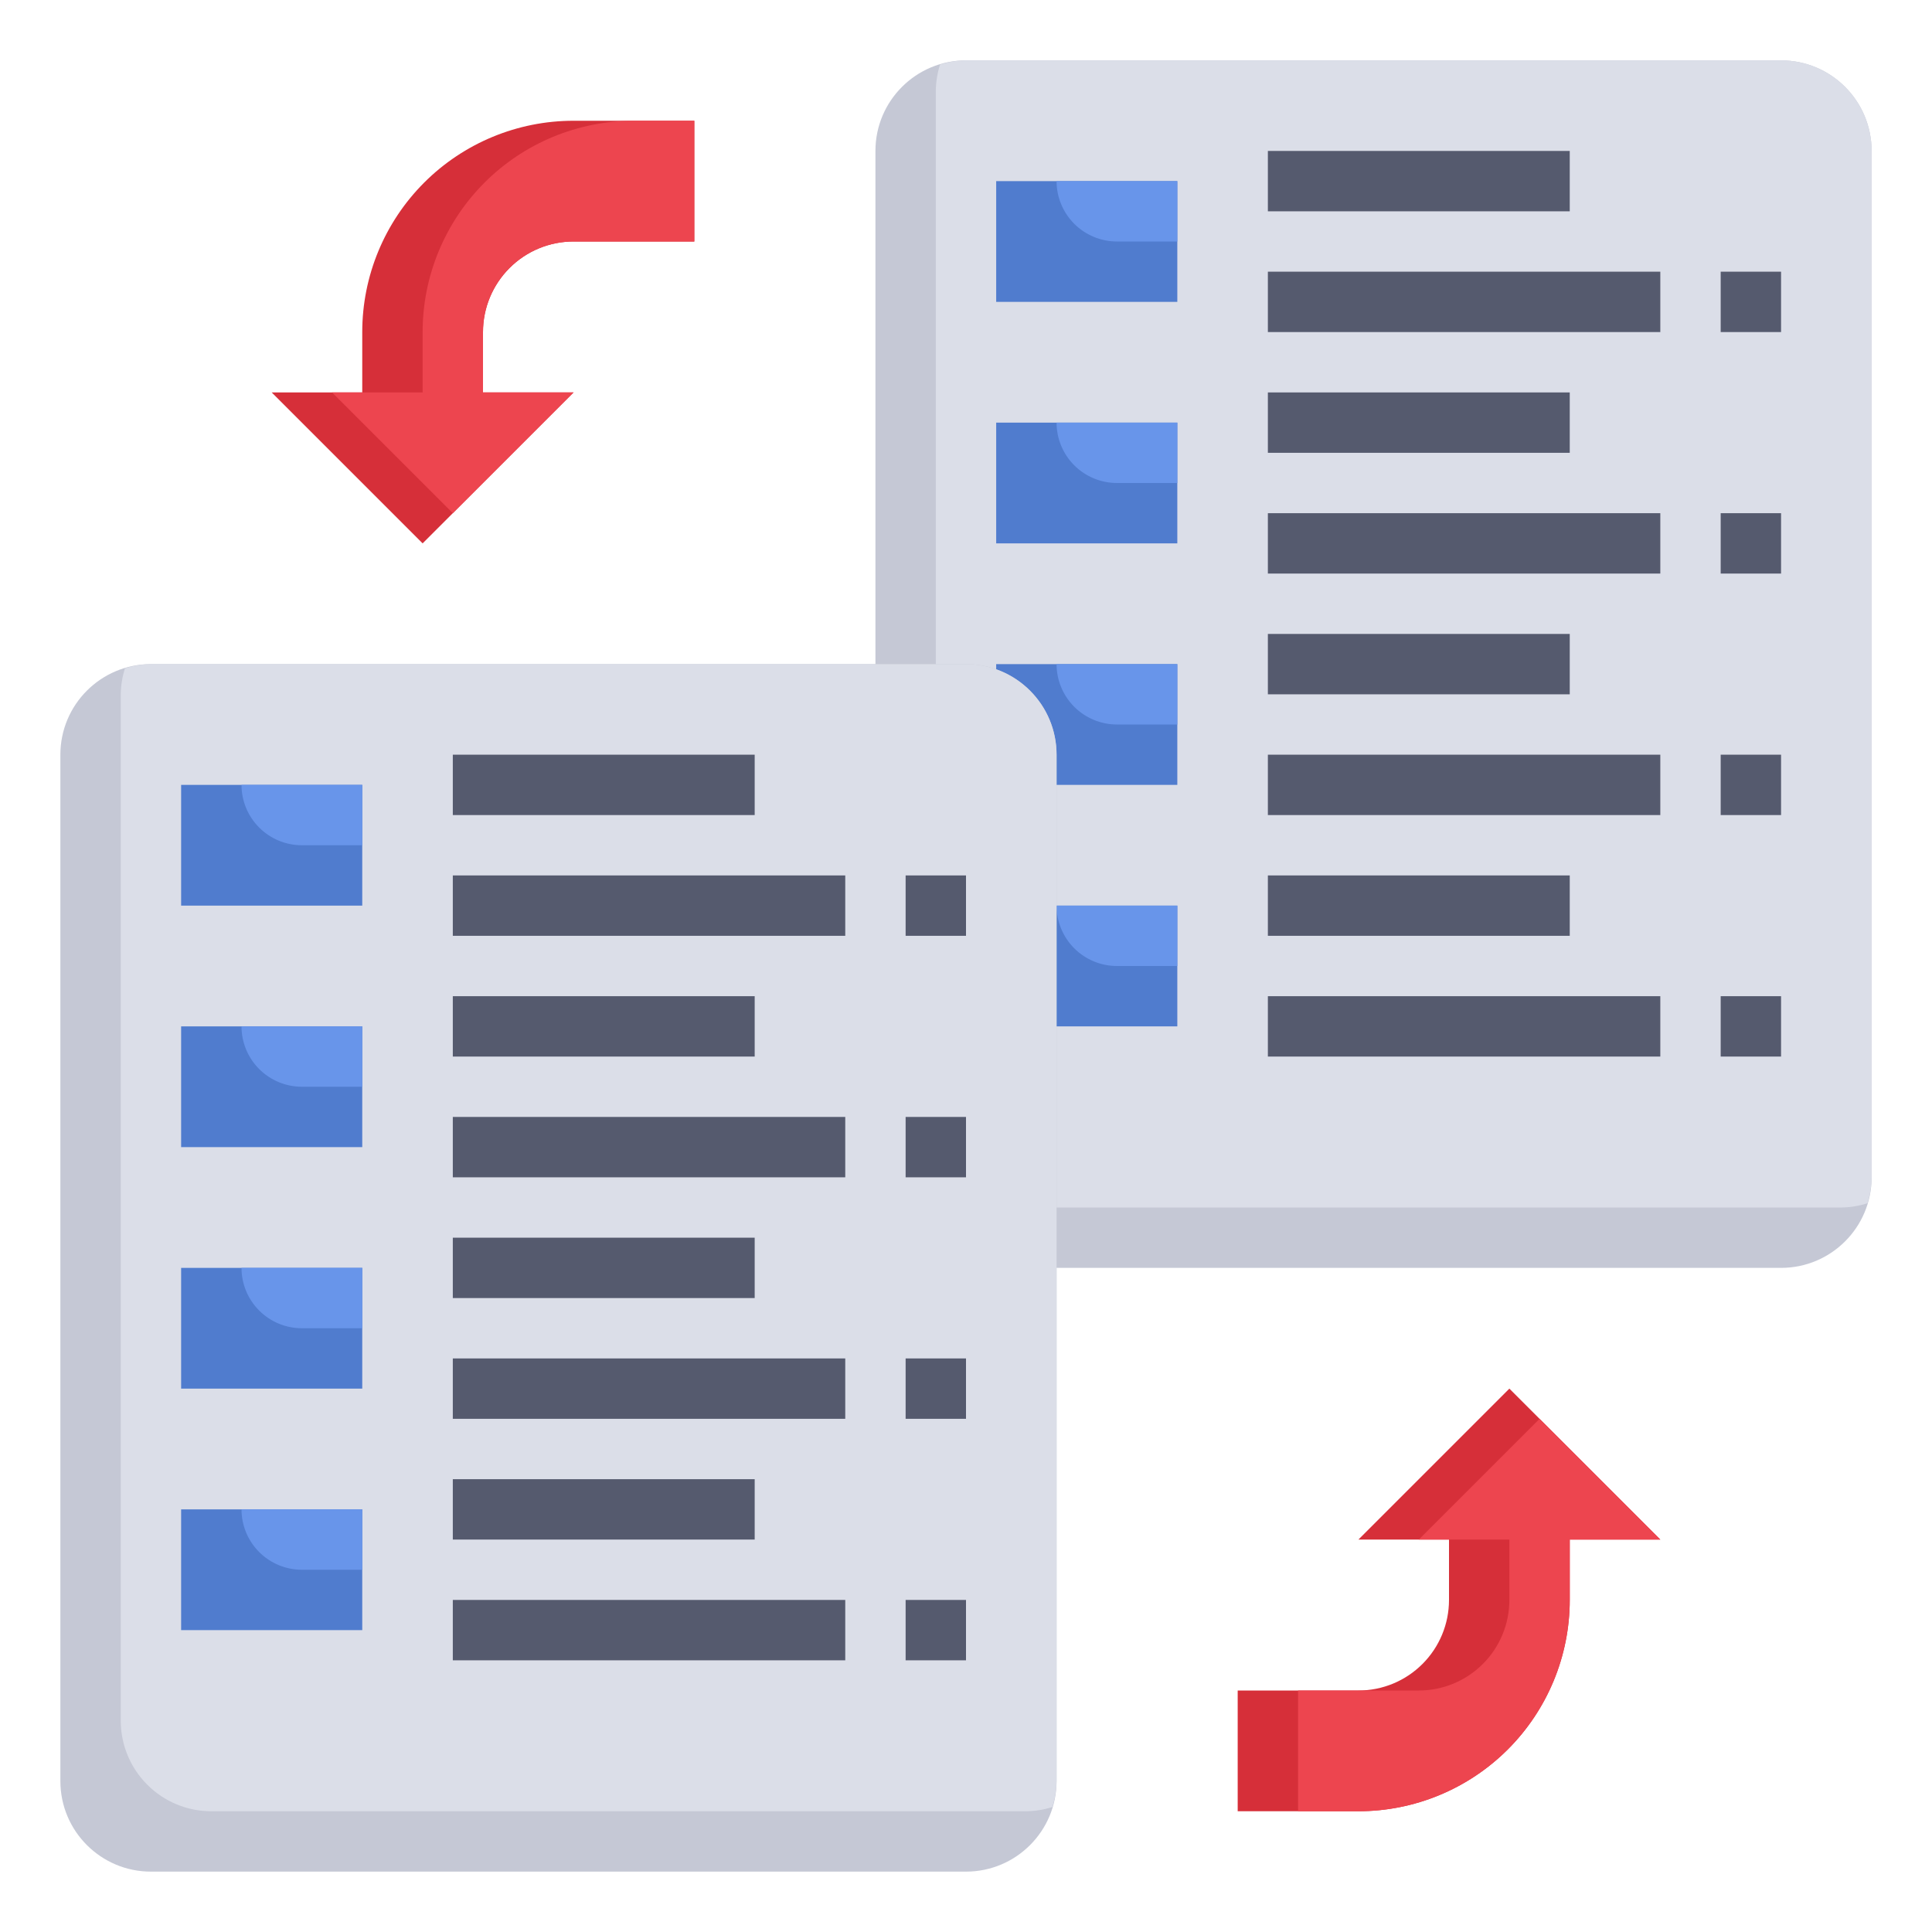
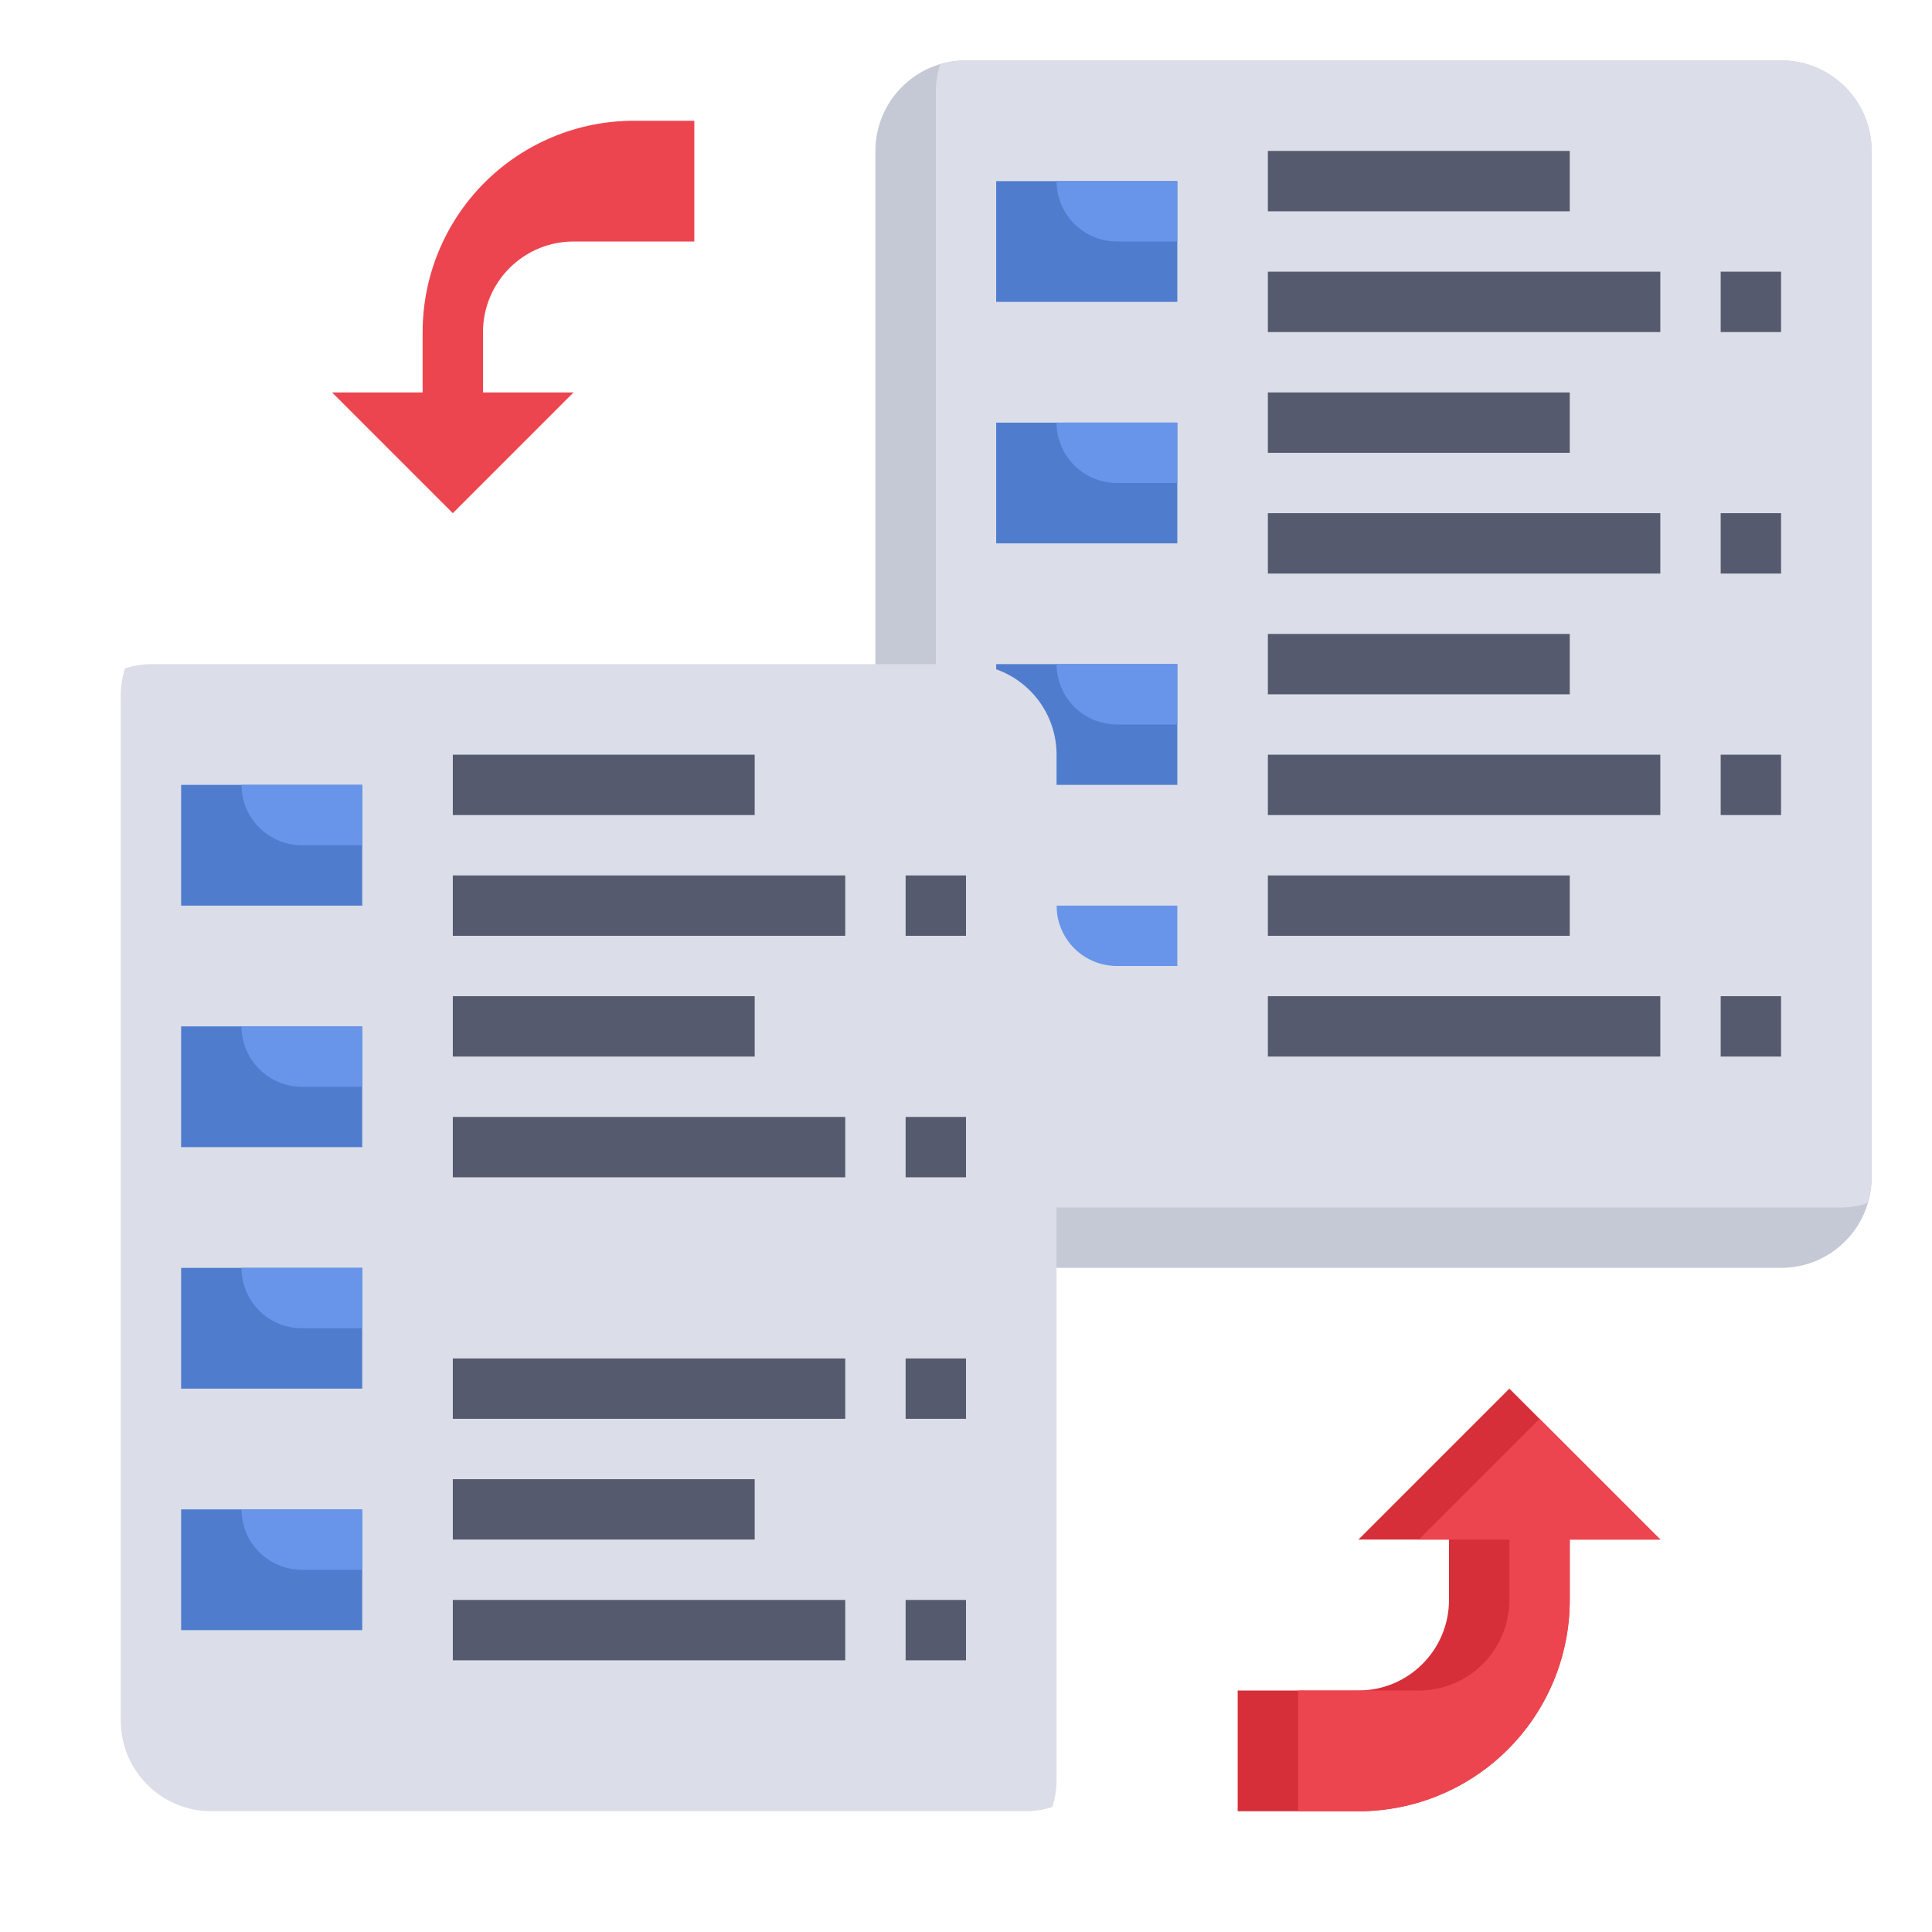
<svg xmlns="http://www.w3.org/2000/svg" width="64" height="64" viewBox="0 0 64 64" fill="none">
  <path d="M59 2H32C30.343 2 29 3.343 29 5V39C29 40.657 30.343 42 32 42H59C60.657 42 62 40.657 62 39V5C62 3.343 60.657 2 59 2Z" fill="#C5C8D5" />
  <path d="M59 2H32C31.708 2.004 31.418 2.051 31.14 2.14C31.052 2.418 31.004 2.708 31 3V37C31 37.796 31.316 38.559 31.879 39.121C32.441 39.684 33.204 40 34 40H61C61.292 39.996 61.582 39.949 61.86 39.86C61.949 39.582 61.996 39.292 62 39V5C62 4.204 61.684 3.441 61.121 2.879C60.559 2.316 59.796 2 59 2Z" fill="#DBDEE8" />
  <path d="M42 5H52V7H42V5Z" fill="#555A6E" />
  <path d="M42 9H55V11H42V9Z" fill="#555A6E" />
  <path d="M57 9H59V11H57V9Z" fill="#555A6E" />
  <path d="M42 13H52V15H42V13Z" fill="#555A6E" />
  <path d="M42 17H55V19H42V17Z" fill="#555A6E" />
  <path d="M57 17H59V19H57V17Z" fill="#555A6E" />
  <path d="M42 21H52V23H42V21Z" fill="#555A6E" />
  <path d="M42 25H55V27H42V25Z" fill="#555A6E" />
  <path d="M57 25H59V27H57V25Z" fill="#555A6E" />
  <path d="M42 29H52V31H42V29Z" fill="#555A6E" />
  <path d="M42 33H55V35H42V33Z" fill="#555A6E" />
  <path d="M57 33H59V35H57V33Z" fill="#555A6E" />
-   <path d="M33 30H39V34H33V30Z" fill="#507CCE" />
  <path d="M37 32H39V30H35C35 30.53 35.211 31.039 35.586 31.414C35.961 31.789 36.47 32 37 32Z" fill="#6895EA" />
  <path d="M33 22H39V26H33V22Z" fill="#507CCE" />
  <path d="M37 24H39V22H35C35 22.53 35.211 23.039 35.586 23.414C35.961 23.789 36.47 24 37 24Z" fill="#6895EA" />
  <path d="M33 14H39V18H33V14Z" fill="#507CCE" />
  <path d="M37 16H39V14H35C35 14.53 35.211 15.039 35.586 15.414C35.961 15.789 36.47 16 37 16Z" fill="#6895EA" />
  <path d="M33 6H39V10H33V6Z" fill="#507CCE" />
  <path d="M37 8H39V6H35C35 6.53 35.211 7.039 35.586 7.414C35.961 7.789 36.47 8 37 8Z" fill="#6895EA" />
-   <path d="M32 22H5C3.343 22 2 23.343 2 25V59C2 60.657 3.343 62 5 62H32C33.657 62 35 60.657 35 59V25C35 23.343 33.657 22 32 22Z" fill="#C5C8D5" />
  <path d="M32 22H5C4.708 22.004 4.418 22.052 4.14 22.14C4.051 22.418 4.004 22.708 4 23V57C4 57.796 4.316 58.559 4.879 59.121C5.441 59.684 6.204 60 7 60H34C34.292 59.996 34.582 59.949 34.86 59.86C34.949 59.582 34.996 59.292 35 59V25C35 24.204 34.684 23.441 34.121 22.879C33.559 22.316 32.796 22 32 22Z" fill="#DBDEE8" />
  <path d="M15 25H25V27H15V25Z" fill="#555A6E" />
  <path d="M15 29H28V31H15V29Z" fill="#555A6E" />
  <path d="M30 29H32V31H30V29Z" fill="#555A6E" />
  <path d="M15 33H25V35H15V33Z" fill="#555A6E" />
  <path d="M15 37H28V39H15V37Z" fill="#555A6E" />
  <path d="M30 37H32V39H30V37Z" fill="#555A6E" />
-   <path d="M15 41H25V43H15V41Z" fill="#555A6E" />
  <path d="M15 45H28V47H15V45Z" fill="#555A6E" />
  <path d="M30 45H32V47H30V45Z" fill="#555A6E" />
  <path d="M15 49H25V51H15V49Z" fill="#555A6E" />
  <path d="M15 53H28V55H15V53Z" fill="#555A6E" />
  <path d="M30 53H32V55H30V53Z" fill="#555A6E" />
  <path d="M41 56H45C45.796 56 46.559 55.684 47.121 55.121C47.684 54.559 48 53.796 48 53V51H45L50 46L55 51H52V53C52 54.856 51.263 56.637 49.95 57.95C48.637 59.263 46.856 60 45 60H41V56Z" fill="#D62F39" />
  <path d="M47 51H50V53C50 53.796 49.684 54.559 49.121 55.121C48.559 55.684 47.796 56 47 56H43V60H45C46.856 60 48.637 59.263 49.95 57.95C51.263 56.637 52 54.856 52 53V51H55L51 47L47 51Z" fill="#ED454F" />
-   <path d="M23 8H19C18.204 8 17.441 8.316 16.879 8.879C16.316 9.441 16 10.204 16 11V13H19L14 18L9 13H12V11C12 9.143 12.738 7.363 14.05 6.05C15.363 4.737 17.143 4 19 4H23V8Z" fill="#D62F39" />
  <path d="M21 4C19.143 4 17.363 4.737 16.05 6.05C14.738 7.363 14 9.143 14 11V13H11L15 17L19 13H16V11C16 10.204 16.316 9.441 16.879 8.879C17.441 8.316 18.204 8 19 8H23V4H21Z" fill="#ED454F" />
  <path d="M6 50H12V54H6V50Z" fill="#507CCE" />
  <path d="M10 52H12V50H8C8 50.53 8.211 51.039 8.586 51.414C8.961 51.789 9.47 52 10 52Z" fill="#6895EA" />
  <path d="M6 42H12V46H6V42Z" fill="#507CCE" />
  <path d="M10 44H12V42H8C8 42.53 8.211 43.039 8.586 43.414C8.961 43.789 9.47 44 10 44Z" fill="#6895EA" />
  <path d="M6 34H12V38H6V34Z" fill="#507CCE" />
  <path d="M10 36H12V34H8C8 34.53 8.211 35.039 8.586 35.414C8.961 35.789 9.47 36 10 36Z" fill="#6895EA" />
  <path d="M6 26H12V30H6V26Z" fill="#507CCE" />
  <path d="M10 28H12V26H8C8 26.53 8.211 27.039 8.586 27.414C8.961 27.789 9.47 28 10 28Z" fill="#6895EA" />
</svg>